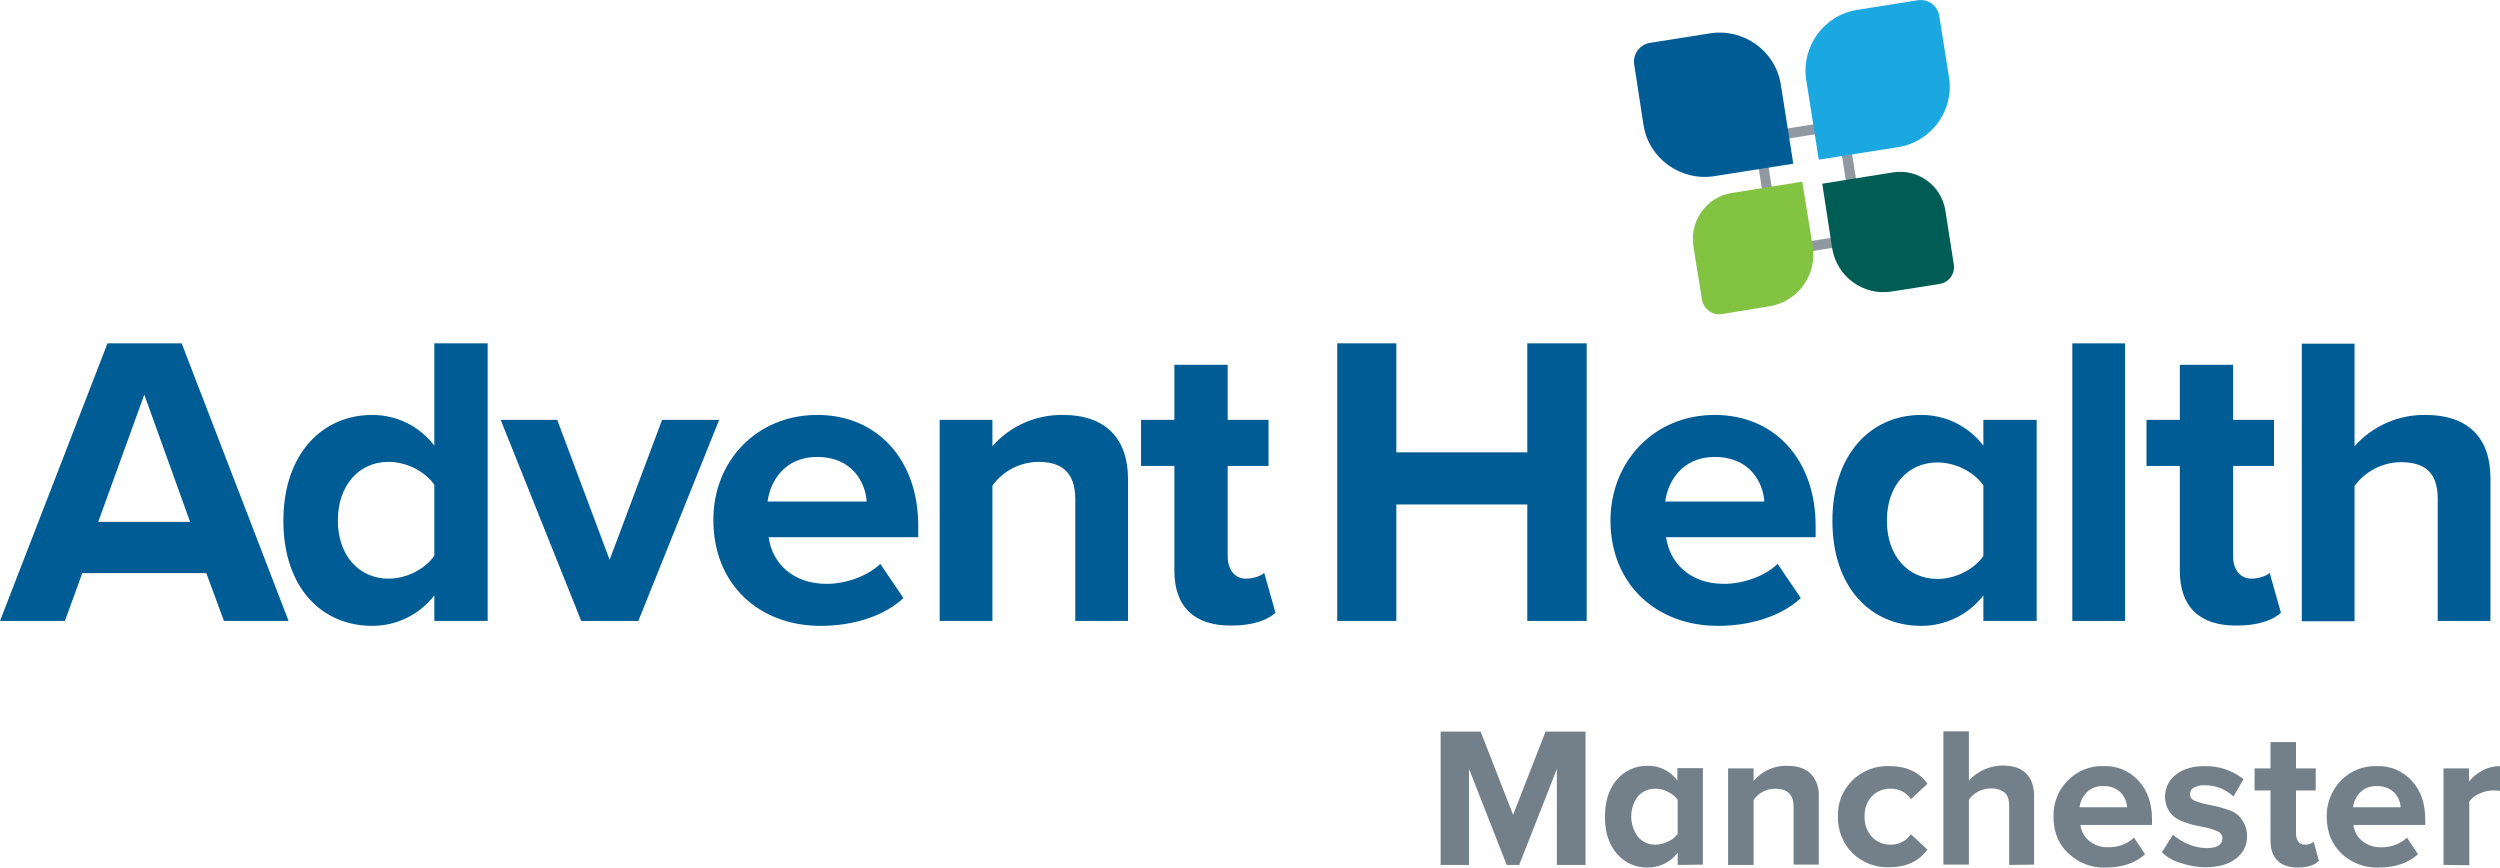
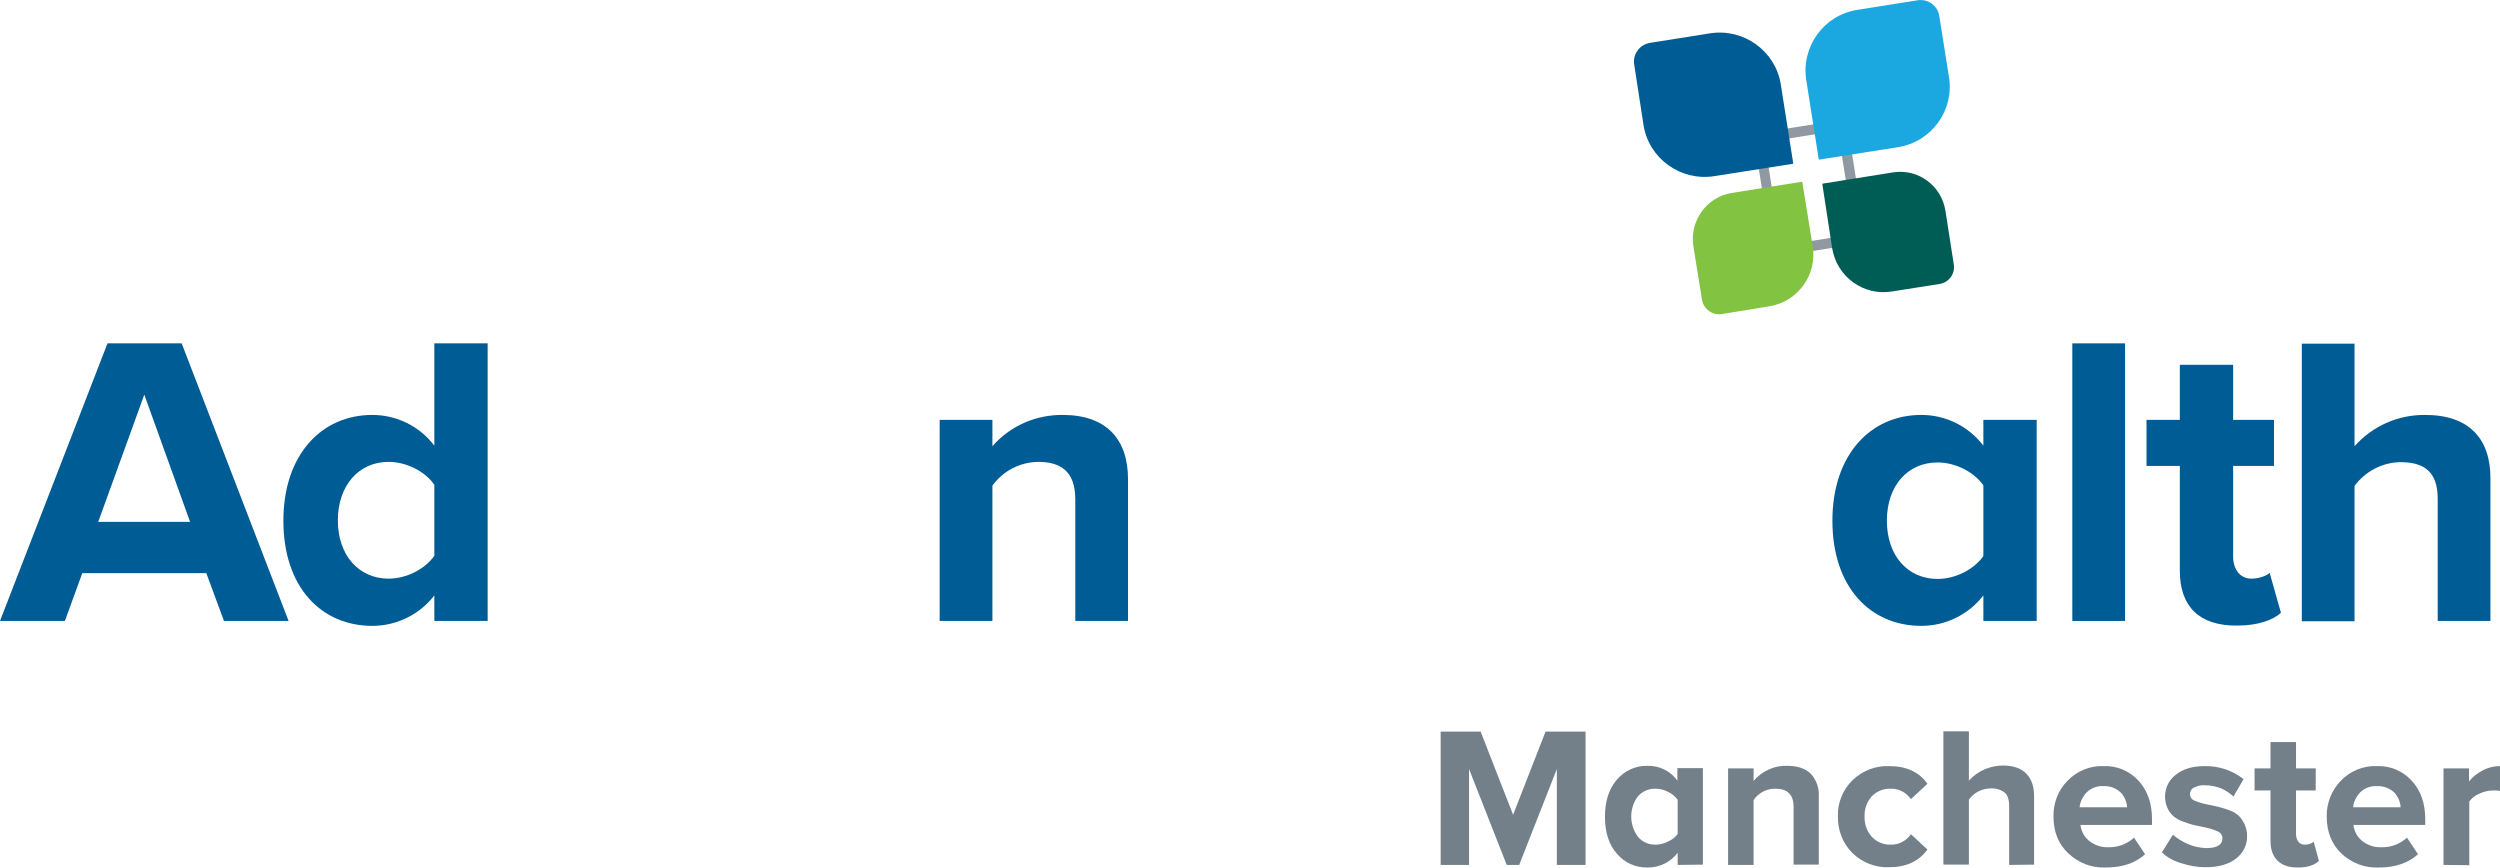
<svg xmlns="http://www.w3.org/2000/svg" version="1.1" id="Layer_1" x="0px" y="0px" viewBox="0 0 862.8 299.4" style="enable-background:new 0 0 862.8 299.4;" xml:space="preserve">
  <style type="text/css">
	.st0{fill:#73808A;}
	.st1{fill:#005C95;}
	.st2{fill:#9098A1;}
	.st3{fill:#1BA8E1;}
	.st4{fill:#82C342;}
	.st5{fill:#005D56;}
</style>
  <title>4c</title>
  <g id="Layer_1_1_">
    <path class="st0" d="M537.3,298.5v-33.1l-13,33.1h-4.3l-13-33.1v33.1h-9.8v-46H511l11.2,28.7l11.2-28.7h13.8v46H537.3z" />
    <path class="st0" d="M579,298.5v-4.2c-2.4,3.2-6.2,5.1-10.3,5.1c-4.1,0.1-8-1.6-10.6-4.7c-2.8-3.1-4.2-7.4-4.2-12.8   s1.4-9.7,4.1-12.8c2.6-3.1,6.5-4.9,10.6-4.8c4.1-0.1,7.9,1.8,10.3,5.1v-4.3h8.8v33.3L579,298.5z M579,287.8V276   c-0.9-1.2-2-2.1-3.3-2.7c-1.3-0.7-2.8-1.1-4.3-1.1c-2.3-0.1-4.6,0.9-6.1,2.6c-3.1,4.1-3.1,9.9,0,14c1.5,1.8,3.8,2.8,6.1,2.7   c1.5,0,3-0.4,4.3-1.1C577,289.9,578.2,288.9,579,287.8z" />
    <path class="st0" d="M619,298.5v-20.1c0-4.1-2.1-6.2-6.2-6.2c-3-0.1-5.9,1.4-7.6,3.9v22.4h-8.8v-33.3h8.8v4.3   c2.9-3.4,7.2-5.4,11.7-5.2c3.6,0,6.3,1,8.1,2.8c1.9,2.1,2.9,5,2.7,7.8v23.5H619z" />
    <path class="st0" d="M634.3,281.8c-0.2-4.7,1.7-9.2,5-12.5c3.4-3.3,8-5.1,12.7-4.9c5.9,0,10.3,2,13.2,6.1l-5.7,5.3   c-1.6-2.3-4.2-3.7-7-3.6c-2.5-0.1-4.8,0.9-6.5,2.6c-1.7,1.9-2.6,4.4-2.5,7c-0.1,2.6,0.8,5.1,2.5,7c1.7,1.8,4.1,2.8,6.5,2.7   c2.8,0.1,5.4-1.3,7-3.6l5.7,5.3c-2.9,4-7.3,6.1-13.2,6.1c-4.7,0.2-9.3-1.6-12.7-4.9C636,291.1,634.2,286.5,634.3,281.8z" />
    <path class="st0" d="M693.4,298.5v-20.3c0-2.2-0.5-3.8-1.6-4.7c-1.3-1-3-1.5-4.7-1.4c-3,0-5.9,1.4-7.6,3.9v22.4h-8.8v-46h8.8v17   c3-3.3,7.3-5.2,11.7-5.2c3.6,0,6.3,0.9,8.1,2.8c1.8,1.8,2.7,4.4,2.7,7.7v23.7L693.4,298.5z" />
    <path class="st0" d="M708.7,281.8c-0.1-4.6,1.6-9.1,4.9-12.4c3.2-3.3,7.7-5.2,12.4-5c4.6-0.2,9,1.7,12.1,5.1   c3.1,3.4,4.6,7.8,4.6,13.3v1.9h-24.7c0.3,2.2,1.3,4.1,3,5.5c1.9,1.5,4.2,2.3,6.6,2.2c3.3,0.1,6.5-1.1,8.9-3.3l3.8,5.7   c-3.3,3.1-7.9,4.6-13.7,4.6c-4.7,0.2-9.3-1.6-12.8-4.9C710.4,291.3,708.7,287.1,708.7,281.8z M725.9,271.3   c-2.2-0.1-4.3,0.7-5.8,2.2c-1.3,1.4-2.2,3.2-2.4,5.1h16.4c-0.1-1.9-0.9-3.7-2.2-5.1C730.3,272,728.2,271.2,725.9,271.3z" />
    <path class="st0" d="M746.1,294.2l3.8-6.1c1.6,1.3,3.3,2.4,5.2,3.2c2,0.9,4.1,1.3,6.3,1.4c3.7,0,5.6-1.1,5.6-3.4   c0-1.1-0.7-2-1.7-2.4c-1.6-0.7-3.3-1.2-5-1.5c-1.6-0.3-2.8-0.6-3.7-0.8c-1.1-0.3-2.2-0.7-3.3-1.1c-1.2-0.4-2.2-1-3.2-1.8   c-1.9-1.7-2.9-4.2-2.9-6.8c0-2.9,1.3-5.7,3.7-7.5c2.4-2,5.8-3,10-3c4.9-0.1,9.6,1.5,13.4,4.5l-3.5,6c-1.2-1.2-2.7-2.1-4.2-2.8   c-1.8-0.7-3.7-1.1-5.6-1.1c-1.3-0.1-2.6,0.2-3.8,0.8c-0.9,0.4-1.4,1.3-1.4,2.3c0,1,0.6,1.8,1.5,2.2c1.5,0.6,3.1,1.1,4.8,1.4   c1.6,0.3,2.8,0.6,3.7,0.8c1.2,0.3,2.3,0.7,3.5,1.1c1.2,0.4,2.3,1,3.3,1.9c0.8,0.8,1.5,1.8,2,2.9c0.6,1.3,1,2.7,0.9,4.2   c0.1,3-1.4,5.9-3.8,7.7c-2.5,2-6.1,3-10.6,3c-2.8,0-5.6-0.5-8.3-1.4C750.2,297.2,748,295.9,746.1,294.2z" />
    <path class="st0" d="M793,299.4c-3.1,0-5.4-0.8-7-2.4c-1.6-1.6-2.4-3.8-2.4-6.8v-17.4h-5.5v-7.6h5.5v-9.1h8.8v9.1h6.8v7.6h-6.8   v15.1c0,0.9,0.3,1.9,0.8,2.6c0.5,0.7,1.3,1,2.2,1c1.1,0.1,2.2-0.3,3.1-1l1.8,6.6C798.8,298.6,796.3,299.4,793,299.4z" />
    <path class="st0" d="M803,281.8c-0.1-4.6,1.7-9.1,4.9-12.4c3.2-3.3,7.7-5.2,12.4-5c4.6-0.2,9,1.7,12.1,5.1   c3.1,3.4,4.6,7.8,4.6,13.3v1.9h-24.8c0.3,2.2,1.3,4.1,3,5.5c1.9,1.5,4.2,2.3,6.6,2.2c3.3,0.1,6.5-1.1,8.9-3.3l3.8,5.7   c-3.4,3.1-7.9,4.6-13.7,4.6c-4.7,0.2-9.3-1.6-12.8-4.9C804.7,291.3,803,287.1,803,281.8z M820.3,271.3c-2.2-0.1-4.3,0.7-5.8,2.2   c-1.3,1.4-2.2,3.2-2.4,5.1h16.4c-0.1-1.9-0.9-3.7-2.2-5.1C824.7,272,822.5,271.2,820.3,271.3L820.3,271.3z" />
    <path class="st0" d="M843.3,298.5v-33.3h8.8v4.5c1.3-1.6,2.9-2.9,4.7-3.8c1.8-1,3.9-1.5,6-1.5v8.6c-0.8-0.2-1.6-0.2-2.4-0.2   c-1.6,0-3.2,0.4-4.7,1.1c-1.4,0.5-2.6,1.5-3.5,2.7v22L843.3,298.5z" />
  </g>
  <g id="Layer_3">
    <path class="st1" d="M71.2,197.8H28.4l-6,16.5H0l37.1-95.8h25.6l36.9,95.8H77.3L71.2,197.8z M33.9,180.1h31.7l-15.8-43.9   L33.9,180.1z" />
    <path class="st1" d="M149.9,205.5c-5.1,6.6-13,10.5-21.4,10.5c-17.5,0-30.7-13.2-30.7-36.3c0-22.7,13.1-36.5,30.7-36.5   c8.4,0,16.3,3.9,21.4,10.6v-35.3h18.4v95.8h-18.4V205.5z M149.9,167.3c-3.2-4.6-9.6-7.9-15.8-7.9c-10.3,0-17.5,8.2-17.5,20.2   s7.2,20.1,17.5,20.1c6.2,0,12.6-3.3,15.8-7.9V167.3z" />
-     <path class="st1" d="M172.8,144.9h19.5l18.1,48.3l18.1-48.3h19.7l-27.9,69.4h-19.7L172.8,144.9z" />
-     <path class="st1" d="M282.1,143.2c20.7,0,34.8,15.5,34.8,38.2v4h-51.6c1.1,8.8,8.2,16.1,20,16.1c6.5,0,14.1-2.6,18.5-6.9l8,11.8   c-7,6.5-17.8,9.6-28.6,9.6c-21.1,0-37-14.2-37-36.5C246.1,159.4,260.9,143.2,282.1,143.2z M264.9,173.1h34.2   c-0.4-6.6-5-15.4-17.1-15.4C270.7,157.7,265.8,166.2,264.9,173.1z" />
    <path class="st1" d="M371.1,172.3c0-9.6-5-12.9-12.8-12.9c-6.3,0.1-12.1,3.1-15.8,8.2v46.7h-18.2v-69.4h18.2v9.1   c6.1-7,15-10.9,24.3-10.8c15.2,0,22.5,8.6,22.5,22.1v49h-18.2V172.3z" />
-     <path class="st1" d="M405.3,197v-36.2h-11.5v-15.9h11.5v-19h18.4v19h14.1v15.9h-14.1v31.3c0,4.3,2.3,7.6,6.3,7.6c2.7,0,5.3-1,6.3-2   l3.9,13.8c-2.7,2.4-7.6,4.4-15.2,4.4C412.2,216,405.3,209.4,405.3,197z" />
-     <path class="st1" d="M527.2,174.1h-45.3v40.2h-20.4v-95.8h20.4v37.6h45.2v-37.6h20.5v95.8h-20.5V174.1z" />
-     <path class="st1" d="M591.8,143.2c20.7,0,34.8,15.5,34.8,38.2v4H575c1.2,8.8,8.2,16.1,20,16.1c6.5,0,14.1-2.6,18.5-6.9l8,11.8   c-7,6.5-17.8,9.6-28.6,9.6c-21.1,0-37.1-14.2-37.1-36.5C555.9,159.4,570.7,143.2,591.8,143.2z M574.7,173.1h34.2   c-0.4-6.6-5-15.4-17.1-15.4C580.5,157.7,575.6,166.2,574.7,173.1z" />
    <path class="st1" d="M684.5,205.5c-5.1,6.6-13,10.5-21.4,10.5c-17.5,0-30.7-13.2-30.7-36.3c0-22.7,13.1-36.5,30.7-36.5   c8.4,0,16.3,3.9,21.4,10.6v-8.9h18.4v69.4h-18.4V205.5z M684.5,167.5c-3.2-4.6-9.6-7.9-15.8-7.9c-10.3,0-17.5,8-17.5,20.1   s7.2,20.1,17.5,20.1c6.2,0,12.6-3.3,15.8-7.9V167.5z" />
    <path class="st1" d="M715.2,118.5h18.2v95.8h-18.2V118.5z" />
    <path class="st1" d="M752.3,197v-36.2h-11.5v-15.9h11.5v-19h18.4v19h14.1v15.9h-14.1v31.3c0,4.3,2.3,7.6,6.3,7.6c2.7,0,5.3-1,6.3-2   l3.9,13.8c-2.7,2.4-7.6,4.4-15.2,4.4C759.1,216,752.3,209.4,752.3,197z" />
    <path class="st1" d="M841.3,172.1c0-9.6-5-12.6-12.9-12.6c-6.3,0.1-12.1,3.2-15.8,8.2v46.7h-18.2v-95.8h18.2V154   c6.2-7,15.1-10.9,24.4-10.8c15.2,0,22.5,8.3,22.5,21.8v49.3h-18.2V172.1z" />
    <path class="st2" d="M634.3,45.1l5.7,35.7l-25.3,4l-5.7-35.7L634.3,45.1 M637.3,41.1l-32.2,5.1l6.7,42.6l32.2-5.1L637.3,41.1z" />
    <path class="st1" d="M569.4,14.8l20.8-3.3c11.6-1.8,22.6,6.1,24.4,17.7c0,0,0,0,0,0l4.3,27.3l0,0l-27.3,4.3   c-11.6,1.8-22.6-6.1-24.4-17.7c0,0,0,0,0,0L564,22.3C563.4,18.7,565.9,15.4,569.4,14.8z" />
    <path class="st3" d="M641,3.4l20.8-3.3c3.6-0.6,7,1.9,7.5,5.5c0,0,0,0,0,0l3.3,20.8C674.6,38,666.6,49,655,50.8l0,0l-27.3,4.3l0,0   l-4.3-27.3C621.5,16.2,629.4,5.2,641,3.4L641,3.4z" />
    <path class="st4" d="M597.6,66.6l24.4-3.9l0,0l3.6,22.3c1.6,9.8-5.1,19.1-14.9,20.7l-16.5,2.7c-3.2,0.5-6.2-1.7-6.8-4.9l0,0   l-3-18.6C583.1,76.2,589,68,597.6,66.6C597.6,66.6,597.6,66.6,597.6,66.6z" />
    <path class="st5" d="M628.9,63.4l24.4-3.9c8.6-1.4,16.7,4.5,18.1,13.2c0,0,0,0,0,0l2.9,18.6c0.5,3.2-1.7,6.2-4.9,6.7l0,0l-16.5,2.6   c-9.8,1.6-19-5.1-20.6-15L628.9,63.4L628.9,63.4z" />
  </g>
</svg>